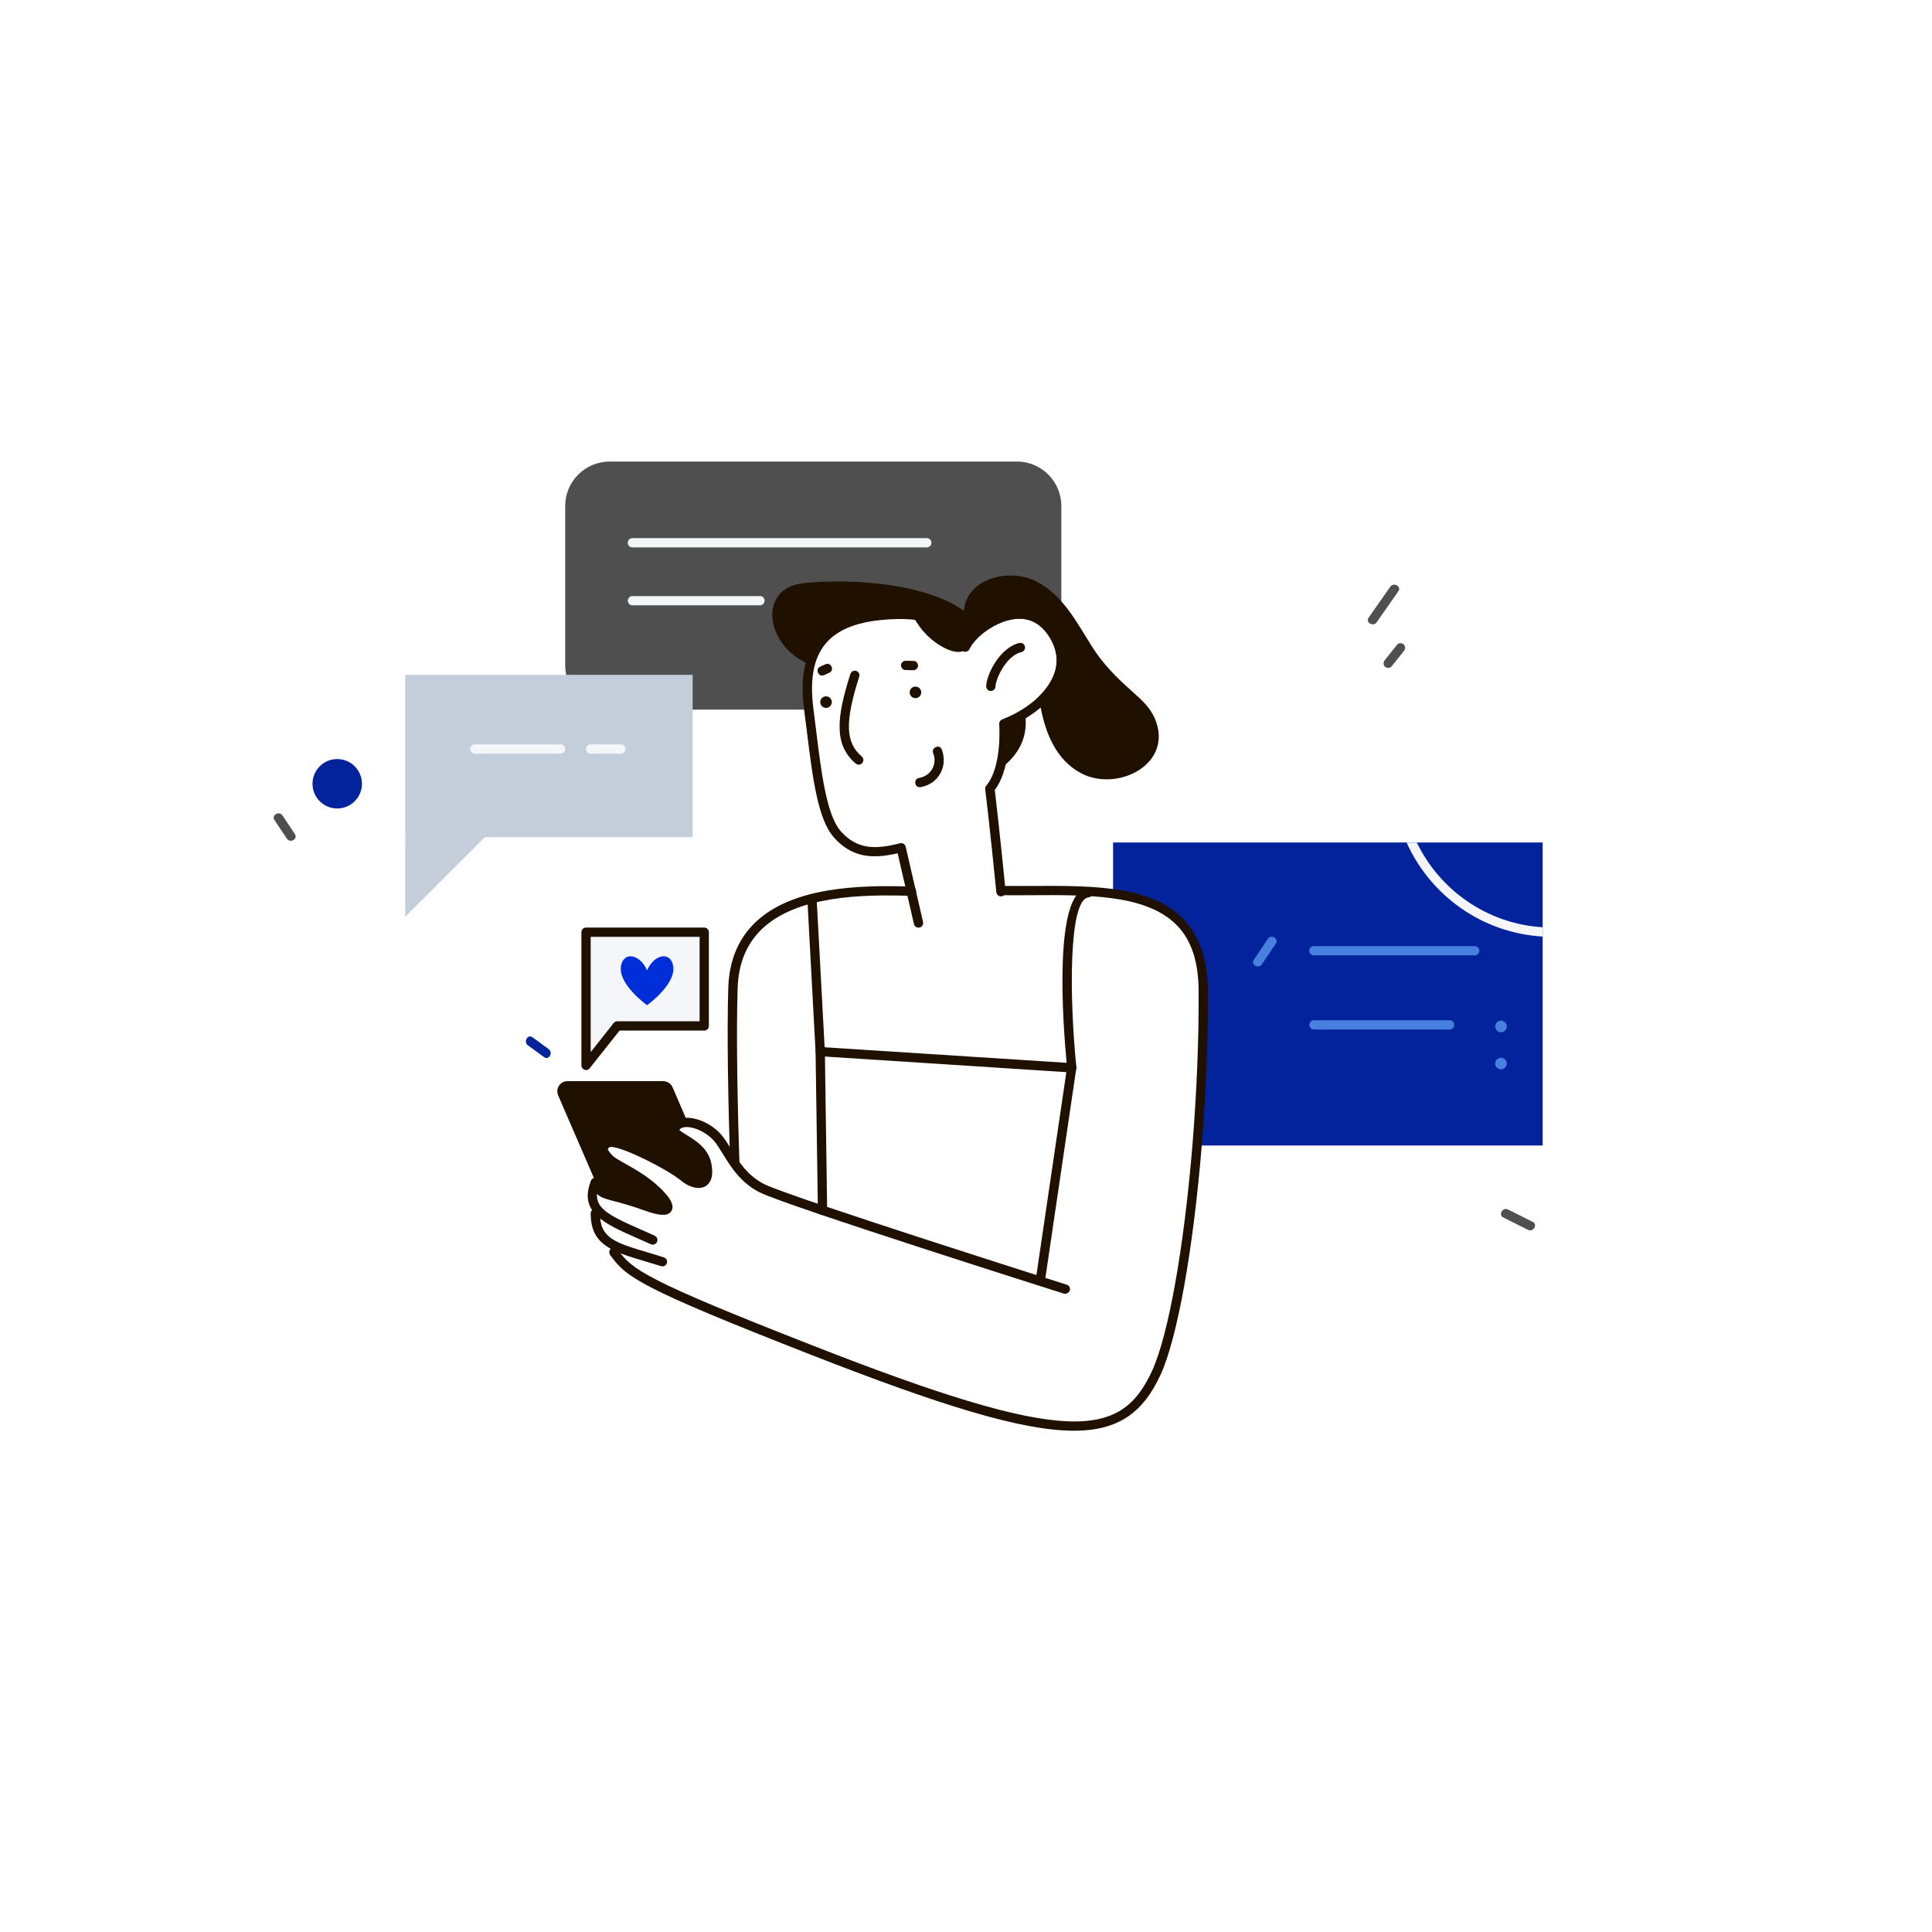
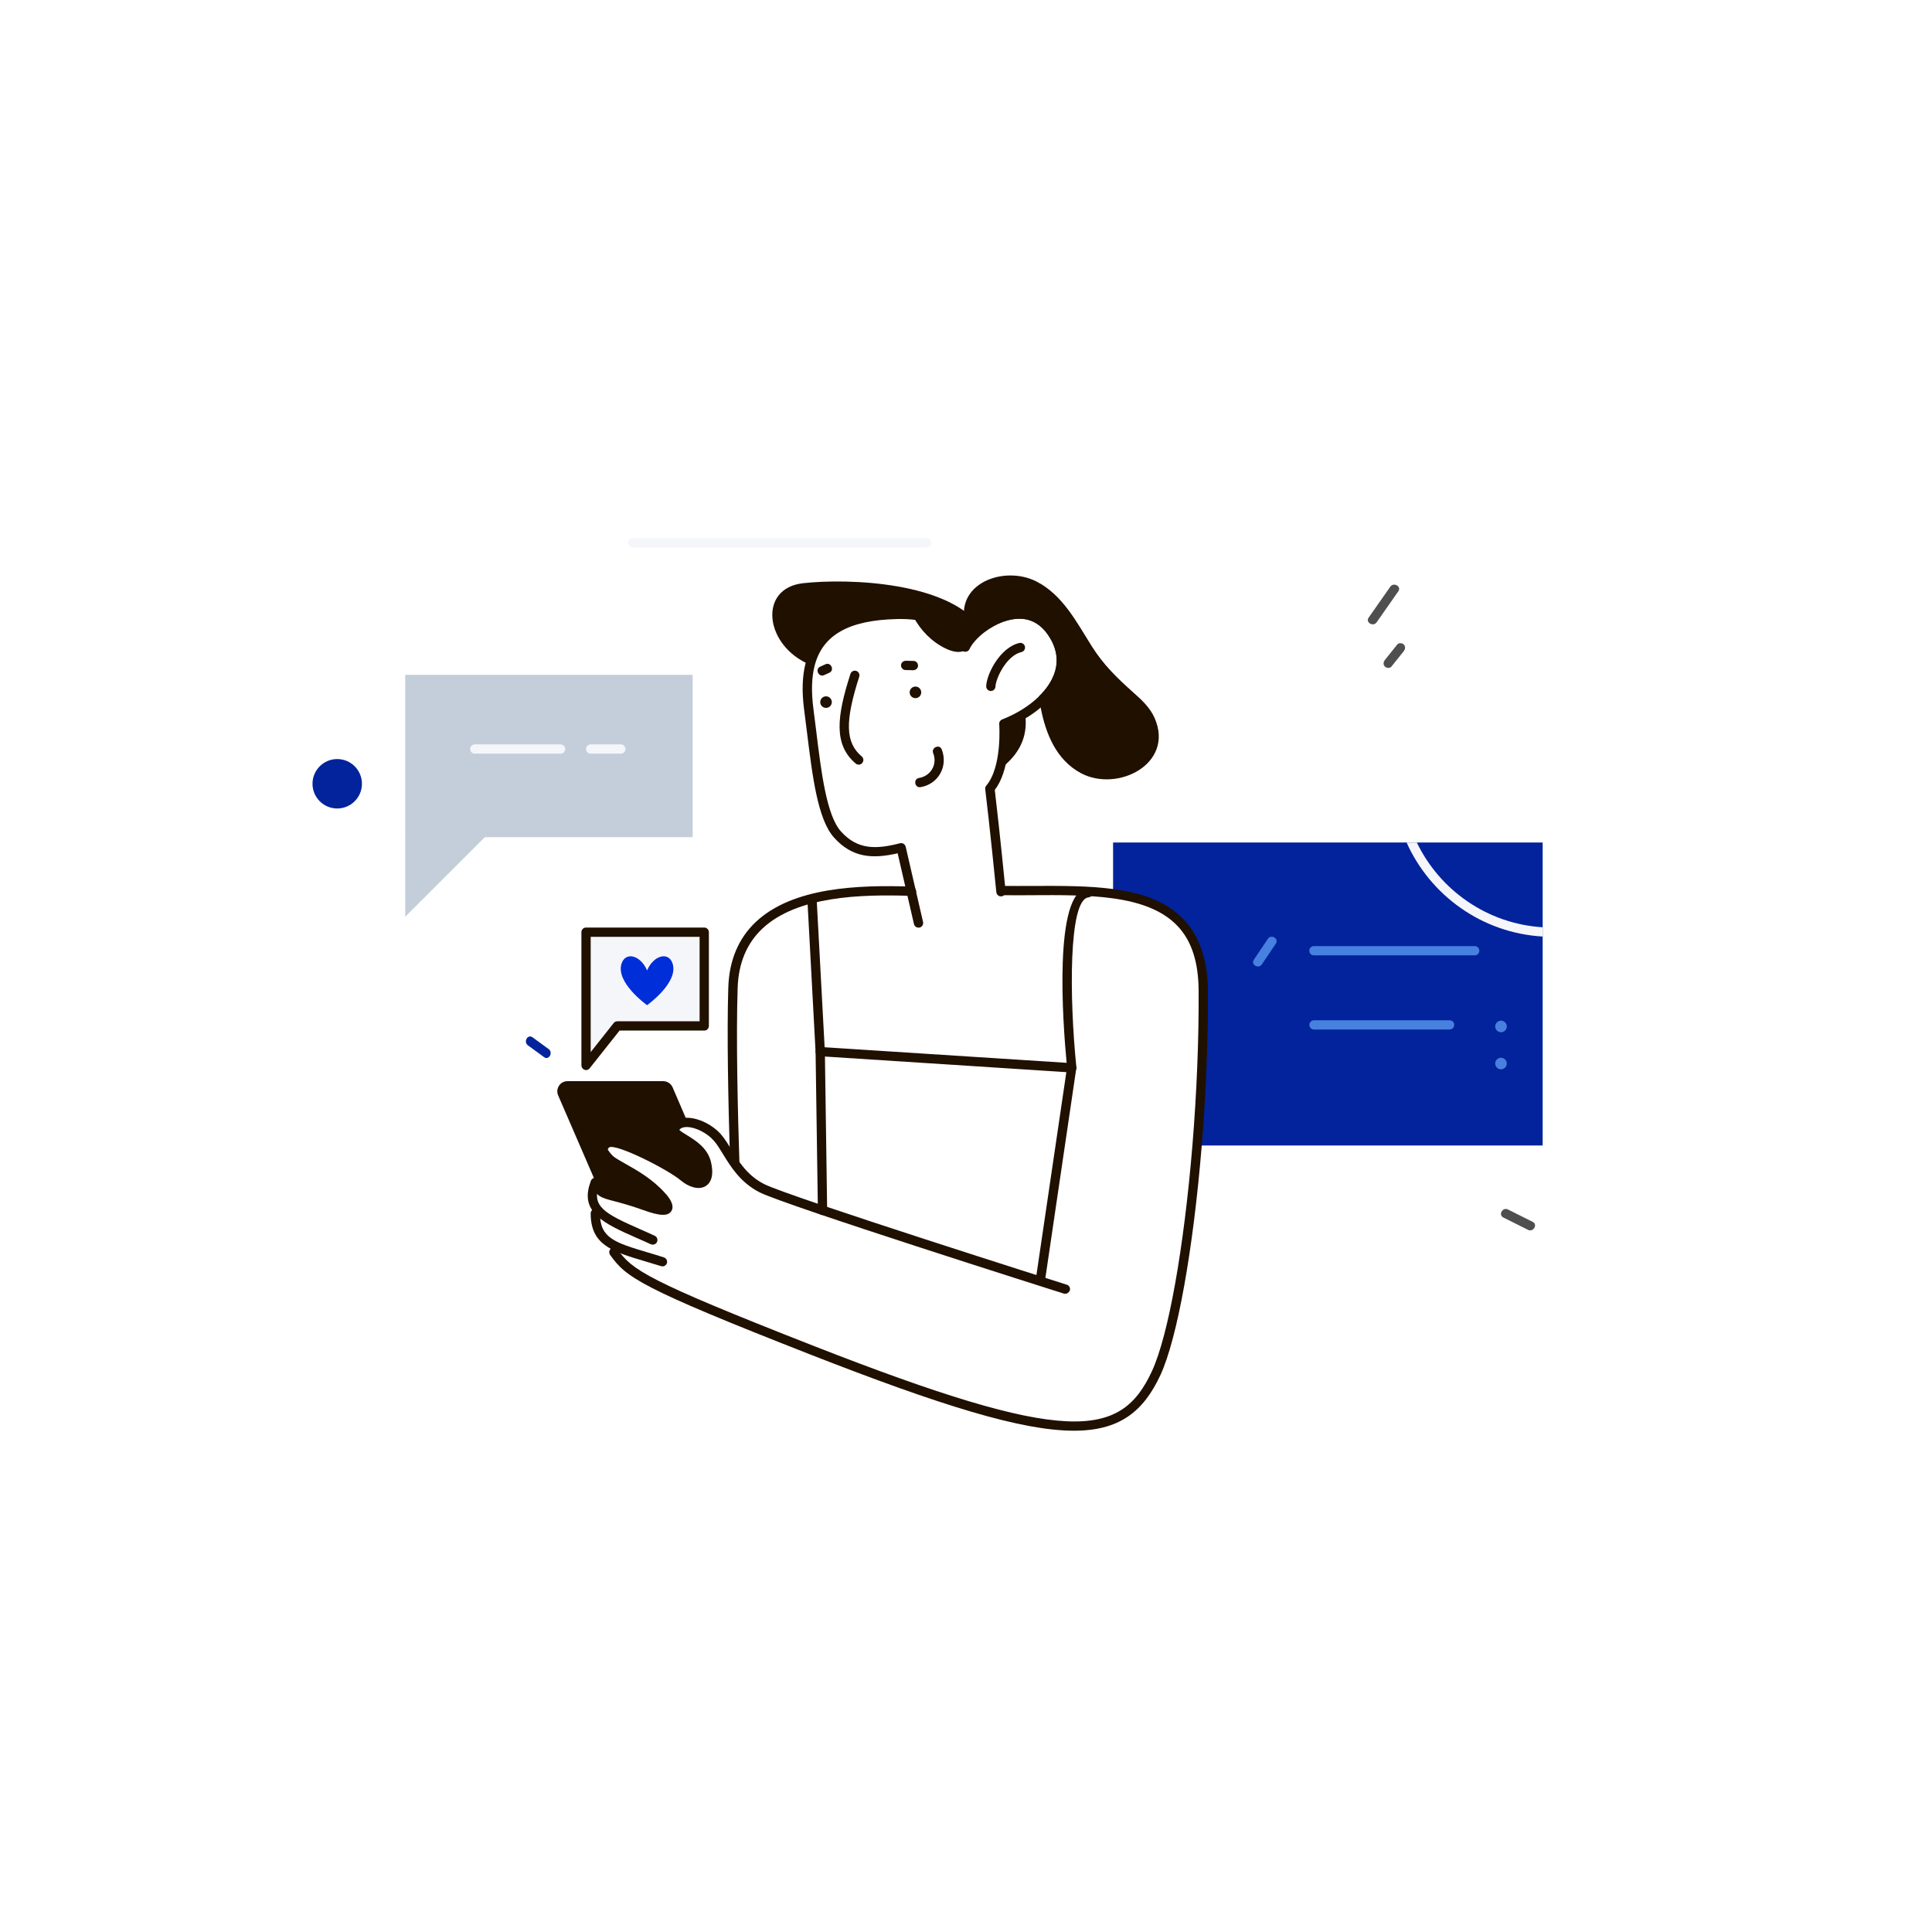
<svg xmlns="http://www.w3.org/2000/svg" width="901" height="901" viewBox="0 0 901 901" fill="none">
-   <path d="M494.954 235.963V307.202C494.819 303.014 493.333 298.691 490.226 294.323C481.13 281.624 466.72 286.218 457.759 293.107C454.111 295.944 451.364 299.141 450.239 301.708C450.239 301.708 445.465 285.857 418.447 286.398C395.166 286.893 381.792 294.323 377.874 310.039C376.388 315.848 376.253 322.783 377.334 330.933H284.3C279.302 330.933 274.709 329.177 271.151 326.205C266.558 322.422 263.586 316.658 263.586 310.219V235.963C263.586 230.244 265.883 225.066 269.665 221.328C273.403 217.591 278.581 215.249 284.3 215.249H474.24C480.995 215.249 486.984 218.491 490.766 223.49C493.378 226.957 494.954 231.28 494.954 235.963Z" fill="#4F4F4F" />
  <path d="M432.226 255.281H294.927C293.711 255.281 292.766 254.335 292.766 253.119C292.766 251.904 293.711 250.958 294.927 250.958H432.226C433.442 250.958 434.387 251.949 434.387 253.119C434.387 254.29 433.442 255.281 432.226 255.281Z" fill="#F5F6FA" />
-   <path d="M354.415 282.3H294.974C293.758 282.3 292.812 281.354 292.812 280.138C292.812 278.922 293.758 277.977 294.974 277.977H354.415C355.63 277.977 356.576 278.922 356.576 280.138C356.576 281.354 355.585 282.3 354.415 282.3Z" fill="#F5F6FA" />
  <path d="M719.432 392.941V534.202H558.267C560.203 510.201 561.284 485.164 561.149 461.973C560.968 430.316 542.956 420.004 519.09 416.717V392.896H719.432V392.941Z" fill="#02239C" />
  <path d="M701.113 481.157C702.473 480.542 703.078 478.942 702.464 477.582C701.85 476.222 700.249 475.617 698.889 476.232C697.529 476.846 696.925 478.446 697.539 479.806C698.153 481.166 699.753 481.771 701.113 481.157Z" fill="#4780DE" />
  <path d="M701.107 498.45C702.467 497.835 703.072 496.235 702.458 494.875C701.844 493.515 700.243 492.91 698.883 493.525C697.523 494.139 696.919 495.739 697.533 497.099C698.147 498.459 699.748 499.064 701.107 498.45Z" fill="#4780DE" />
  <path d="M591.273 437.836C589.112 441.078 586.905 444.321 584.744 447.563C583.168 449.859 586.95 452.066 588.481 449.724C590.643 446.482 592.849 443.24 595.011 440.043C596.542 437.701 592.804 435.54 591.273 437.836Z" fill="#4780DE" />
  <path d="M687.732 445.537H612.755C611.539 445.537 610.594 444.591 610.594 443.375C610.594 442.16 611.539 441.214 612.755 441.214H687.732C688.947 441.214 689.893 442.205 689.893 443.375C689.893 444.591 688.947 445.537 687.732 445.537Z" fill="#4780DE" />
  <path d="M676.021 480.12H612.798C611.582 480.12 610.637 479.129 610.637 477.958C610.637 476.788 611.582 475.797 612.798 475.797H676.021C677.237 475.797 678.183 476.743 678.183 477.958C678.183 479.174 677.237 480.12 676.021 480.12Z" fill="#4780DE" />
  <path d="M660.758 392.94H655.984C667.017 417.572 691.153 435.134 719.433 436.755V432.432C693.585 430.856 671.475 415.141 660.758 392.94Z" fill="#F5F6FA" />
  <path d="M425.108 413.475C400.432 412.619 369.856 413.7 352.564 429.866C344.413 437.521 340.045 447.833 339.64 460.622C338.965 481.921 339.595 513.668 340.451 540.912C341.982 542.623 343.513 544.379 344.954 546.18C344.008 517.901 343.243 483.407 344.008 460.757C344.368 449.184 348.286 439.863 355.581 433.018C371.702 417.933 401.152 416.987 425.018 417.798C425.063 417.798 425.063 417.798 425.108 417.798C426.279 417.798 427.225 416.897 427.27 415.726C427.225 414.51 426.279 413.52 425.108 413.475Z" fill="#201000" />
  <path d="M383.59 566.624C382.419 566.624 381.428 565.678 381.428 564.507L380.348 490.432C380.348 489.846 380.573 489.261 381.023 488.856C381.473 488.45 382.059 488.225 382.644 488.27L497.428 495.655C495.717 477.598 491.078 415.861 507.154 414.195C508.325 414.06 509.406 414.915 509.541 416.131C509.676 417.302 508.82 418.383 507.605 418.518C498.283 419.463 498.689 465.44 501.976 497.772C502.021 498.402 501.841 499.033 501.39 499.483C500.94 499.933 500.31 500.203 499.679 500.158L384.716 492.728L385.751 564.462C385.751 565.633 384.806 566.624 383.59 566.624Z" fill="#201000" />
  <path d="M382.508 492.549C381.382 492.549 380.392 491.648 380.347 490.522L376.564 420.229C376.519 419.058 377.42 418.023 378.591 417.933C379.806 417.843 380.797 418.788 380.887 419.959L384.67 490.252C384.715 491.423 383.814 492.459 382.643 492.549C382.598 492.549 382.553 492.549 382.508 492.549Z" fill="#201000" />
  <path d="M538.499 334.941C536.383 330.032 532.42 326.385 528.503 322.918C520.892 316.118 514.678 310.129 509.139 301.348C502.115 290.225 495.63 277.481 483.427 271.222C468.206 263.387 444.385 272.168 450.464 292.297C451.275 294.953 455.463 293.828 454.652 291.171V291.126C455.192 291.261 455.733 291.396 456.228 291.531C457.984 292.026 459.741 292.522 461.497 293.107C466.945 289.595 472.89 287.929 477.798 288.649C482.031 289.28 485.633 291.621 488.47 295.584C492.568 301.348 493.784 307.247 492.028 313.146C490.812 317.199 488.2 321.206 484.462 324.809C484.733 326.52 485.003 328.231 485.318 329.897C485.363 330.077 485.363 330.258 485.408 330.393C487.75 342.326 492.658 354.394 504.006 360.518C521.027 369.705 547.776 356.285 538.499 334.941Z" fill="#201000" />
  <path d="M457.758 293.107C454.11 295.944 451.363 299.141 450.238 301.708C450.238 301.708 445.464 285.857 418.446 286.397C395.165 286.893 381.791 294.323 377.873 310.038C356.574 301.302 353.331 274.374 374.496 271.987C395.615 269.601 443.213 271.312 457.758 293.107Z" fill="#201000" />
  <path d="M467.395 357.861C466.99 358.176 466.585 358.491 466.18 358.762C469.062 348.945 468.206 337.507 468.206 337.507C471.673 336.156 475.006 334.49 478.023 332.554C479.374 341.605 476.897 350.251 467.395 357.861Z" fill="#201000" />
  <path d="M496.168 314.407C494.502 319.991 490.72 325.349 485.361 329.943C481.218 333.455 476.22 336.517 470.456 338.949C470.636 343.992 470.681 359.573 463.926 368.399C464.422 372.587 466.538 390.869 468.97 415.636C469.105 416.807 468.204 417.888 467.033 418.023C465.818 418.158 464.782 417.257 464.647 416.086C461.855 387.987 459.513 368.264 459.468 368.039C459.378 367.453 459.558 366.823 459.964 366.372C467.439 357.546 465.998 337.913 465.998 337.688C465.908 336.742 466.493 335.842 467.349 335.526C474.148 332.87 480.047 329.132 484.415 324.899C488.153 321.297 490.765 317.289 491.98 313.236C493.737 307.337 492.521 301.393 488.423 295.674C485.586 291.711 481.984 289.37 477.751 288.739C472.842 288.019 466.943 289.64 461.45 293.197C460.639 293.738 459.828 294.323 459.018 294.909C455.776 297.43 453.164 300.402 452.173 302.654C451.813 303.464 450.957 304.005 450.057 303.96C449.156 303.915 448.391 303.284 448.12 302.429C447.94 301.843 443.347 288.109 418.4 288.694C395.75 289.19 383.501 296.169 379.854 310.669C378.503 316.028 378.323 322.648 379.313 330.348C379.764 333.77 380.169 337.238 380.619 340.705C383.006 360.203 385.483 380.332 392.192 387.762C399.847 396.273 408.403 396.183 419.706 393.256C420.291 393.121 420.877 393.211 421.372 393.481C421.867 393.796 422.228 394.292 422.363 394.832L430.468 429.956C430.739 431.127 430.018 432.298 428.847 432.568C428.667 432.613 428.532 432.613 428.352 432.613C427.361 432.613 426.461 431.937 426.235 430.947L418.625 397.939C407.052 400.596 397.506 400.146 388.95 390.599C381.34 382.133 378.908 362.23 376.296 341.155C375.891 337.733 375.441 334.266 374.99 330.843C373.91 322.467 374.135 315.488 375.621 309.544C379.764 293.062 393.678 284.822 418.265 284.281C438.529 283.876 446.995 292.207 450.327 297.295C451.813 295.359 453.794 293.378 456.136 291.531C456.181 291.486 456.271 291.441 456.316 291.396C459.693 288.784 468.519 282.93 478.291 284.371C483.74 285.182 488.288 288.109 491.845 293.062C496.844 299.862 498.285 307.247 496.168 314.407Z" fill="#201000" />
  <path d="M400.48 356.601C399.985 356.601 399.489 356.421 399.084 356.105C388.637 347.234 390.258 334.04 396.607 314.272C396.968 313.146 398.183 312.516 399.309 312.876C400.435 313.236 401.065 314.452 400.705 315.578C393.951 336.607 394.266 346.334 401.876 352.773C402.777 353.539 402.912 354.89 402.101 355.835C401.741 356.331 401.11 356.601 400.48 356.601Z" fill="#201000" />
  <path d="M428.035 325.351C429.395 324.737 430 323.136 429.386 321.776C428.771 320.416 427.171 319.812 425.811 320.426C424.451 321.04 423.847 322.641 424.461 324.001C425.075 325.361 426.675 325.965 428.035 325.351Z" fill="#201000" />
  <path d="M386.334 329.897C387.694 329.283 388.299 327.682 387.684 326.322C387.07 324.962 385.47 324.358 384.11 324.972C382.75 325.586 382.145 327.186 382.76 328.546C383.374 329.906 384.974 330.511 386.334 329.897Z" fill="#201000" />
  <path d="M428.578 362.814C434.071 361.914 437.269 356.465 435.197 351.241C434.161 348.675 438.124 346.873 439.16 349.44C442.267 357.276 437.674 365.696 429.298 367.092C426.506 367.543 425.831 363.265 428.578 362.814Z" fill="#201000" />
  <path d="M420.201 310.084C420.336 308.868 421.417 308.102 422.588 308.147C423.803 308.192 425.019 308.237 426.19 308.237C427.361 308.282 428.216 309.498 428.126 310.624C427.991 311.84 426.911 312.605 425.74 312.56C424.524 312.515 423.308 312.47 422.137 312.47C420.966 312.425 420.066 311.164 420.201 310.084Z" fill="#201000" />
  <path d="M382.511 310.894L384.987 309.768C387.509 308.643 389.31 312.56 386.788 313.731L384.312 314.857C381.745 315.983 379.944 312.02 382.511 310.894Z" fill="#201000" />
  <path d="M462.081 322.242C462.036 322.242 462.036 322.242 461.991 322.242C460.82 322.197 459.874 321.206 459.92 319.99C460.145 314.271 466.359 301.978 475.365 299.861C476.536 299.591 477.707 300.312 477.977 301.483C478.247 302.653 477.527 303.824 476.356 304.094C469.376 305.715 464.423 316.298 464.242 320.17C464.197 321.341 463.252 322.242 462.081 322.242Z" fill="#201000" />
  <path d="M447.174 289.595C442.13 285.767 436.006 284.056 429.747 284.326C429.567 284.326 429.387 284.416 429.252 284.461C429.026 283.966 428.756 283.471 428.531 282.975C427.405 280.409 423.713 282.66 424.794 285.182C427.721 291.846 432.449 297.475 438.708 301.213C442.536 303.509 449.2 306.256 452.082 301.123C454.559 296.71 450.461 292.072 447.174 289.595Z" fill="#201000" />
  <path d="M330.229 552.214L321.898 550.908C320.862 550.413 319.871 549.782 318.971 548.972C313.792 544.604 282.631 527.897 282.676 533.481C282.721 542.622 314.513 554.24 309.334 565.183L289.836 556.762C285.918 556.402 282.046 555.501 278.758 553.475L260.296 510.83C258.945 507.723 261.241 504.211 264.619 504.211H309.289C311.181 504.211 312.892 505.337 313.657 507.048L320.727 523.484C318.385 523.394 316.359 524.024 315.098 525.556C312.081 529.248 321.448 530.959 326.581 537.038L329.598 544.018C329.823 546.495 330.184 551.989 330.229 552.214Z" fill="#201000" />
  <path d="M500.851 667.223C476.489 667.223 438.933 655.56 377.917 631.694C298.122 600.442 291.953 595.669 284.523 585.222C283.847 584.231 284.073 582.88 285.018 582.205C286.009 581.529 287.36 581.754 288.035 582.7C294.745 592.157 301.094 596.975 379.493 627.686C497.744 673.977 522.601 671.186 537.281 639.304C544.891 622.687 552.096 582.385 556.103 534.067C558.13 509.165 559.121 484.263 558.985 462.018C558.805 435.675 546.782 422.751 518.818 418.923C507.335 417.347 494.141 417.392 481.352 417.482C476.984 417.527 472.616 417.527 468.293 417.482C467.078 417.482 466.132 416.491 466.132 415.321C466.132 414.105 467.033 413.204 468.293 413.159C472.616 413.204 476.939 413.159 481.307 413.159C494.231 413.114 507.605 413.024 519.403 414.645C538.136 417.212 563.083 424.957 563.308 462.018C563.444 484.353 562.453 509.39 560.426 534.427C556.419 583.195 549.034 624.083 541.243 641.105C533.273 658.352 522.06 667.223 500.851 667.223Z" fill="#201000" />
  <path d="M308.976 590.581C308.75 590.581 308.525 590.536 308.345 590.49C305.733 589.68 303.257 588.914 300.915 588.239C285.605 583.691 275.473 580.674 275.473 565.904C275.473 564.688 276.418 563.742 277.634 563.742C278.85 563.742 279.796 564.688 279.796 565.904C279.796 577.432 286.775 579.503 302.131 584.096C304.472 584.772 306.949 585.537 309.606 586.393C310.732 586.753 311.362 587.969 311.002 589.094C310.732 589.995 309.876 590.581 308.976 590.581Z" fill="#201000" />
  <path d="M304.427 580.448C304.112 580.448 303.797 580.403 303.527 580.268C301.23 579.233 299.069 578.242 296.952 577.341C281.777 570.632 269.754 565.318 275.608 550.683C276.058 549.557 277.319 549.017 278.399 549.467C279.525 549.918 280.066 551.178 279.615 552.259C275.472 562.616 282.047 565.994 298.708 573.334C300.825 574.279 303.031 575.225 305.328 576.306C306.409 576.801 306.904 578.107 306.409 579.188C306.048 579.998 305.238 580.448 304.427 580.448Z" fill="#201000" />
  <path d="M496.752 603.369C496.527 603.369 496.302 603.324 496.122 603.279C490.808 601.613 366.208 562.121 354.23 556.042C345.313 551.494 340.81 544.154 337.163 538.21C335.722 535.868 334.371 533.617 332.93 531.996C329.823 528.393 324.284 525.601 320.276 525.601C320.231 525.601 320.186 525.601 320.186 525.601C318.61 525.601 317.484 526.052 316.809 526.907C317.304 527.538 319.015 528.573 320.276 529.339C324.464 531.906 330.228 535.463 331.669 542.353C333.11 549.107 331.039 551.944 329.057 553.16C325.68 555.187 320.862 553.34 317.619 550.593C311.315 545.28 287.629 533.347 284.117 535.058C283.531 535.643 283.126 536.274 283.171 536.634C283.351 538.03 287.539 540.371 291.231 542.488C297.085 545.775 304.38 549.873 310.279 556.537C311.72 558.068 314.918 562.031 313.071 564.823C311.495 567.255 307.668 567.12 300.012 564.328C293.843 562.121 289.565 560.995 286.458 560.185C280.424 558.609 277.947 557.978 275.651 552.26C275.201 551.134 275.741 549.873 276.867 549.468C277.947 549.017 279.253 549.558 279.659 550.683C281.145 554.376 281.73 554.511 287.539 555.997C290.736 556.808 295.104 557.933 301.453 560.23C305.912 561.851 308.073 562.166 309.064 562.166C308.658 561.401 307.893 560.275 307.082 559.419C301.679 553.25 294.699 549.378 289.16 546.225C283.486 543.028 279.388 540.732 278.938 537.174C278.713 535.373 279.478 533.617 281.235 531.861C287.404 525.871 317.755 545.01 320.456 547.261C323.068 549.468 325.77 550.098 326.896 549.423C327.932 548.792 328.157 546.406 327.526 543.253C326.446 538.165 321.807 535.283 318.07 533.031C315.188 531.275 312.891 529.834 312.531 527.538C312.396 526.727 312.441 525.466 313.567 524.16C315.098 522.314 317.394 521.323 320.231 521.278C320.276 521.278 320.321 521.278 320.411 521.278C325.725 521.278 332.39 524.566 336.352 529.159C337.973 531.05 339.459 533.437 340.99 535.958C344.503 541.677 348.466 548.162 356.301 552.169C367.964 558.113 496.257 598.731 497.518 599.137C498.643 599.497 499.274 600.713 498.913 601.838C498.508 602.784 497.653 603.369 496.752 603.369Z" fill="#201000" />
  <path d="M485.223 599.046C485.133 599.046 484.998 599.046 484.908 599.001C483.737 598.821 482.926 597.74 483.062 596.525L497.652 497.592C497.832 496.421 498.912 495.611 500.083 495.791C501.254 495.971 502.065 497.052 501.929 498.267L487.339 597.2C487.204 598.281 486.259 599.046 485.223 599.046Z" fill="#201000" />
  <path d="M328.426 434.729H273.309V478.453V496.871L287.899 478.453H328.426V434.729Z" fill="#F5F6FA" />
  <path d="M273.31 499.033C273.085 499.033 272.815 498.988 272.589 498.898C271.734 498.583 271.148 497.772 271.148 496.871V434.729C271.148 433.513 272.094 432.567 273.31 432.567H328.428C329.643 432.567 330.589 433.558 330.589 434.729V478.454C330.589 479.67 329.643 480.615 328.428 480.615H288.936L274.976 498.222C274.571 498.763 273.94 499.033 273.31 499.033ZM275.471 436.89V490.657L286.189 477.103C286.594 476.562 287.224 476.292 287.9 476.292H326.266V436.89H275.471Z" fill="#201000" />
  <path d="M313.657 449.319C311.766 443.6 304.741 445.537 301.769 452.561C298.797 445.537 291.817 443.6 289.881 449.319C286.954 458.145 301.499 468.592 301.769 468.773C301.994 468.592 316.584 458.19 313.657 449.319Z" fill="#002ED8" />
  <path d="M323.025 314.722H188.969V390.418H323.025V314.722Z" fill="#C3CEDA" />
  <path d="M188.969 390.418V427.523L229.361 387.176L188.969 390.418Z" fill="#C3CEDA" />
  <path d="M261.422 351.466H221.435C220.219 351.466 219.273 350.521 219.273 349.305C219.273 348.089 220.219 347.144 221.435 347.144H261.422C262.638 347.144 263.584 348.134 263.584 349.305C263.584 350.521 262.593 351.466 261.422 351.466Z" fill="#F5F6FA" />
  <path d="M289.524 351.466H275.474C274.258 351.466 273.312 350.521 273.312 349.305C273.312 348.089 274.258 347.144 275.474 347.144H289.524C290.739 347.144 291.685 348.134 291.685 349.305C291.685 350.521 290.739 351.466 289.524 351.466Z" fill="#F5F6FA" />
  <path d="M157.266 377.045C163.633 377.045 168.794 371.884 168.794 365.517C168.794 359.15 163.633 353.989 157.266 353.989C150.899 353.989 145.738 359.15 145.738 365.517C145.738 371.884 150.899 377.045 157.266 377.045Z" fill="#02239C" />
  <path d="M255.887 489.261L248.367 483.767C246.115 482.101 243.954 485.884 246.206 487.505C248.727 489.351 251.204 491.153 253.726 492.999C255.932 494.665 258.094 490.927 255.887 489.261Z" fill="#02239C" />
  <path d="M648.373 273.609C644.996 278.427 641.664 283.2 638.286 288.019C636.665 290.315 640.448 292.477 642.024 290.18C645.401 285.362 648.733 280.589 652.111 275.77C653.732 273.519 649.994 271.357 648.373 273.609Z" fill="#4F4F4F" />
  <path d="M654.678 300.582C653.912 299.816 652.336 299.681 651.616 300.582C649.68 302.969 647.788 305.4 645.852 307.787C645.131 308.687 644.951 309.948 645.852 310.849C646.617 311.614 648.194 311.75 648.914 310.849C650.85 308.462 652.742 306.031 654.678 303.644C655.398 302.698 655.534 301.482 654.678 300.582Z" fill="#4F4F4F" />
-   <path d="M137.499 388.933C135.563 386.051 133.672 383.169 131.735 380.287C130.204 377.99 126.467 380.152 127.998 382.448C129.934 385.33 131.825 388.212 133.762 391.094C135.338 393.436 139.075 391.274 137.499 388.933Z" fill="#4F4F4F" />
  <path d="M714.793 569.821C710.965 567.885 707.092 565.993 703.265 564.057C700.788 562.796 698.581 566.534 701.103 567.795C704.931 569.731 708.804 571.622 712.631 573.558C715.063 574.774 717.269 571.037 714.793 569.821Z" fill="#4F4F4F" />
</svg>